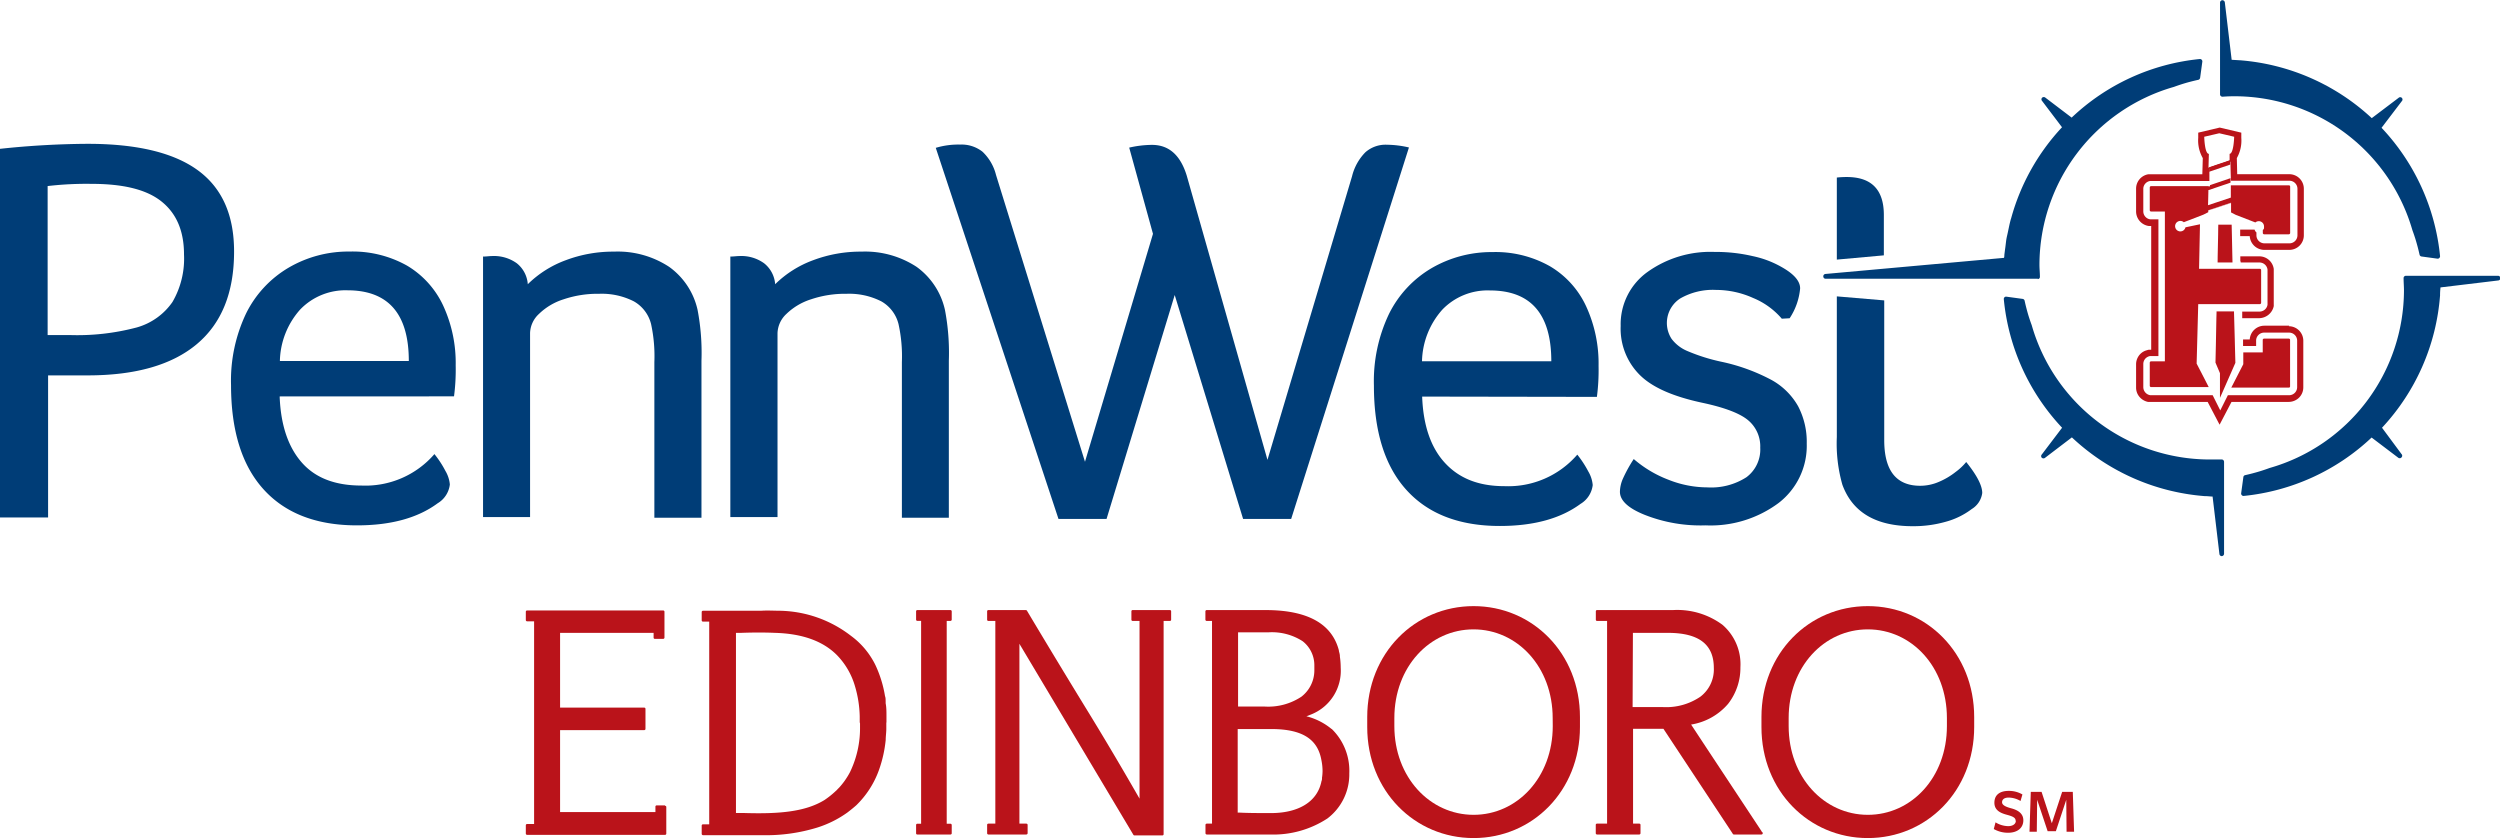
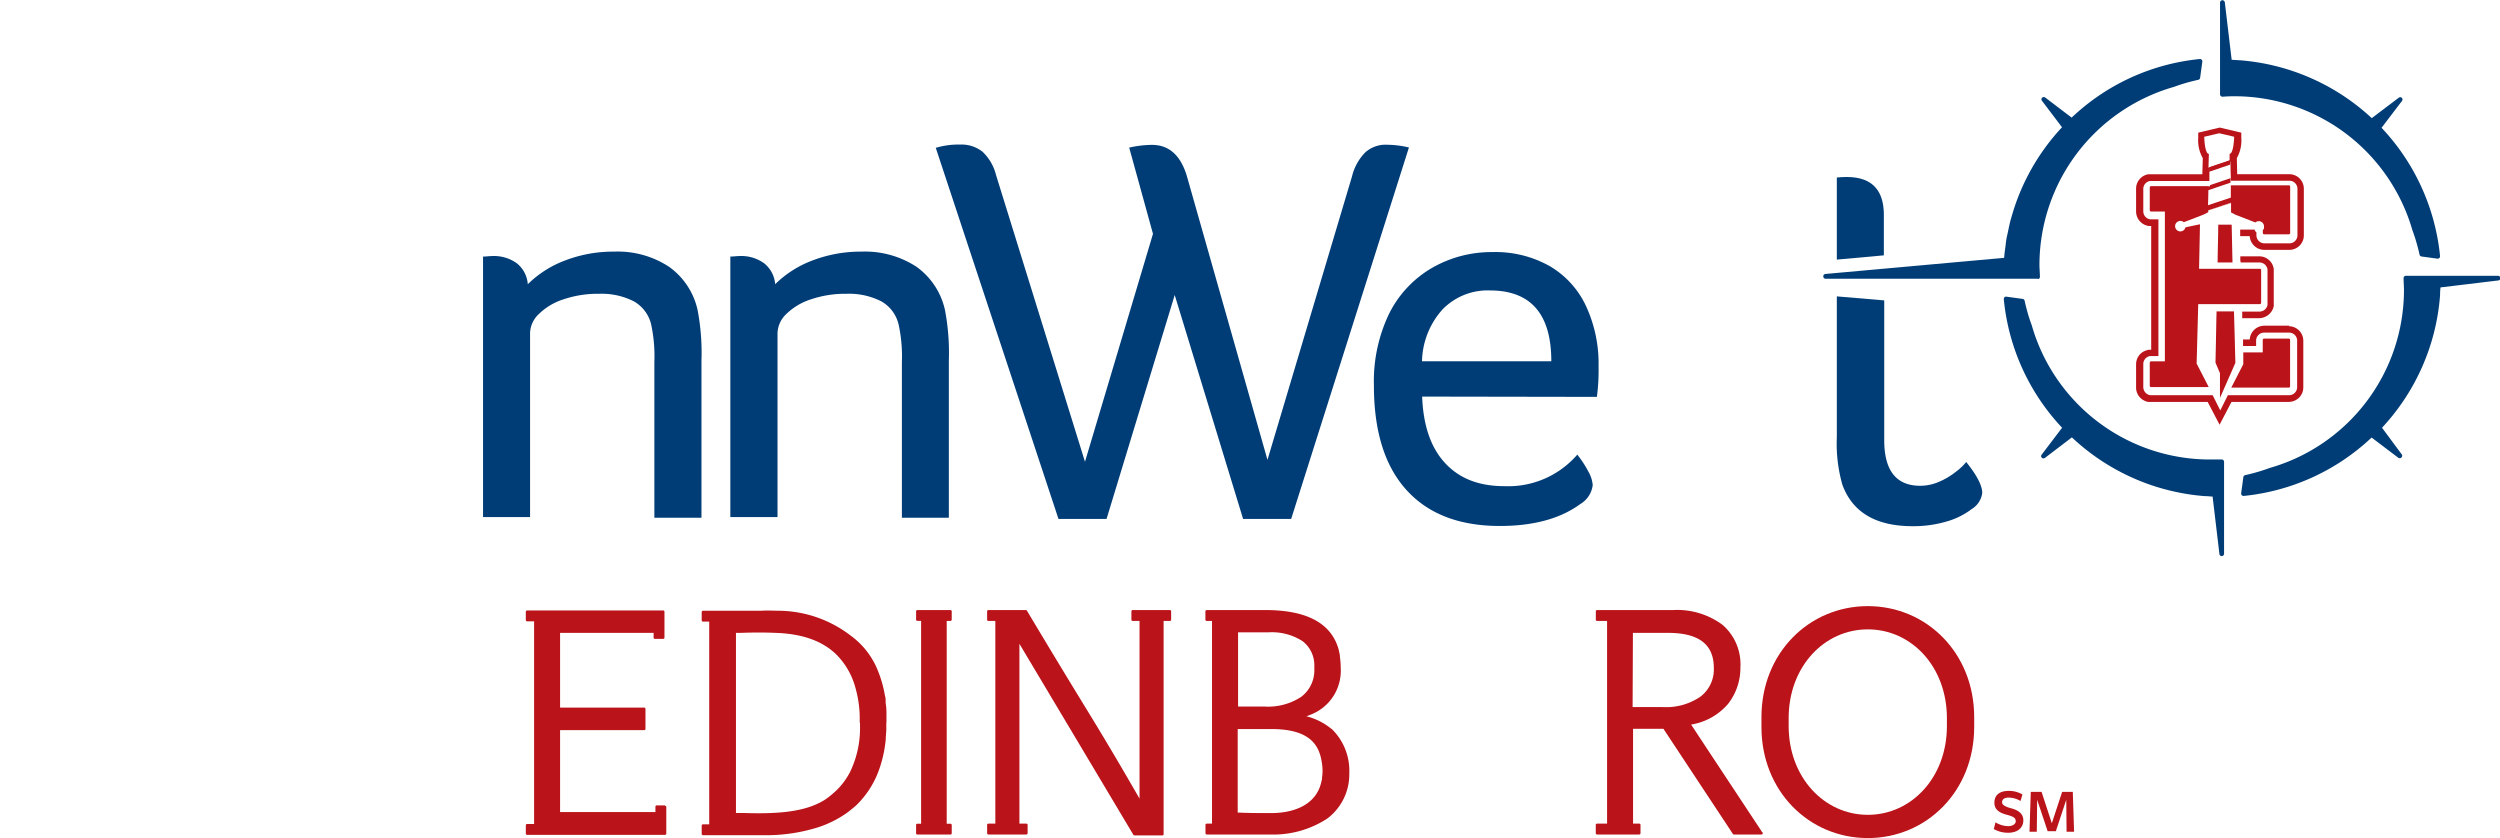
<svg xmlns="http://www.w3.org/2000/svg" id="Layer_1" data-name="Layer 1" viewBox="0 0 329.06 110.3">
  <defs>
    <style>.cls-1{fill:none;}.cls-2{clip-path:url(#clip-path);}.cls-3{fill:#ba131a;}.cls-4{fill:#003d77;}</style>
    <clipPath id="clip-path" transform="translate(-51.47 -90.7)">
      <rect class="cls-1" width="432" height="288" />
    </clipPath>
  </defs>
  <title>PennWest Lockup Edinboro FINAL SM</title>
  <g class="cls-2">
-     <path class="cls-3" d="M245.43,170.48c-7.73,0-14,6.18-14,14.6v1.32c0,8.43,6.27,14.61,14,14.61s14-6.18,14-14.61v-1.32c0-8.42-6.27-14.6-14-14.6m10.42,15.79c0,6.75-4.67,11.68-10.42,11.68S235,193,235,186.27v-1.05c0-6.75,4.67-11.68,10.42-11.68s10.42,4.93,10.42,11.68Z" transform="translate(-51.47 -90.7)" />
    <path class="cls-3" d="M297.32,170.48c-7.74,0-14,6.18-14,14.6v1.32c0,8.43,6.26,14.61,14,14.61s14-6.18,14-14.61v-1.32c0-8.42-6.26-14.6-14-14.6m10.41,15.79c0,6.75-4.66,11.68-10.41,11.68S286.9,193,286.9,186.27v-1.05c0-6.75,4.66-11.68,10.42-11.68s10.41,4.93,10.41,11.68Z" transform="translate(-51.47 -90.7)" />
    <path class="cls-3" d="M283.41,200.24a.41.41,0,0,1-.07-.11h0l-.06-.1-7.17-10.85-2.05-3.11a8.08,8.08,0,0,0,4.88-2.74,7.71,7.71,0,0,0,1.61-4.81,6.85,6.85,0,0,0-2.36-5.58,10,10,0,0,0-6.51-1.94h-10a.16.16,0,0,0-.16.17v1.09a.16.16,0,0,0,.16.17H263v26.68h-1.33a.16.16,0,0,0-.16.16v1.1a.17.17,0,0,0,.16.17h5.57a.17.17,0,0,0,.16-.17v-1.1a.16.16,0,0,0-.16-.16h-.82V186.63h4l9.05,13.7.08.13a.16.16,0,0,0,.14.08h3.63a.17.17,0,0,0,.17-.17v0a.29.29,0,0,0,0-.09M266.4,174H271c4.07,0,6.05,1.51,6.05,4.61a4.5,4.5,0,0,1-1.78,3.8,8,8,0,0,1-4.91,1.36h-4Z" transform="translate(-51.47 -90.7)" />
    <path class="cls-3" d="M139,196.71h-1.09a.16.16,0,0,0-.17.16v.72H125.19V186.8h11.08a.16.16,0,0,0,.16-.17V184a.16.16,0,0,0-.16-.16H125.19V174H137.5v.63a.16.16,0,0,0,.16.16h1.1a.17.17,0,0,0,.17-.16v-3.41a.17.17,0,0,0-.17-.17H120.85a.17.17,0,0,0-.17.17v1.09a.17.17,0,0,0,.17.17h.92v26.68h-.92a.17.17,0,0,0-.17.16v1.1a.18.18,0,0,0,.17.17H139a.17.17,0,0,0,.17-.17v-3.5a.16.16,0,0,0-.17-.16" transform="translate(-51.47 -90.7)" />
    <path class="cls-3" d="M205.45,171h-4.9a.16.16,0,0,0-.16.17v1.09a.16.16,0,0,0,.16.17h.91v23.39c-2.38-4.15-4.79-8.22-7.18-12.1-2.49-4.07-5.07-8.33-7.64-12.64a.18.18,0,0,0-.15-.08h-4.93a.16.16,0,0,0-.16.17v1.09a.16.16,0,0,0,.16.17h.92v26.68h-.92a.16.16,0,0,0-.16.16v1.1a.17.17,0,0,0,.16.17h5a.18.18,0,0,0,.17-.17v-1.1a.17.17,0,0,0-.17-.16h-.91V175.44l15,25.14a.16.16,0,0,0,.14.08h3.68a.16.16,0,0,0,.16-.16V172.43h.83a.16.16,0,0,0,.16-.17v-1.09a.16.16,0,0,0-.16-.17" transform="translate(-51.47 -90.7)" />
    <path class="cls-3" d="M176.59,172.42a.16.16,0,0,0,.15-.16v-1.09a.17.17,0,0,0-.17-.17h-4.36a.16.16,0,0,0-.16.17v1.09a.16.16,0,0,0,.15.16h.51v26.7h-.5a.17.17,0,0,0-.16.17v1.1a.15.15,0,0,0,.15.15h4.39a.16.16,0,0,0,.15-.15v-1.1a.18.18,0,0,0-.17-.17h-.49V172.43h.51Z" transform="translate(-51.47 -90.7)" />
    <path class="cls-3" d="M168.15,185.73v-.26c0-.17,0-.34,0-.51,0-.6,0-1.16-.11-1.71a2.54,2.54,0,0,0,0-.29c0-.22,0-.43-.08-.63a15.5,15.5,0,0,0-1.22-4v0a8.56,8.56,0,0,0-.42-.79,10.43,10.43,0,0,0-2.83-3.14,15.74,15.74,0,0,0-9.37-3.31c-.79,0-1.62-.06-2.49,0H149l-1.17,0-.82,0H144a.17.17,0,0,0-.17.17v1.09a.17.17,0,0,0,.17.17h.82v26.68H144a.17.17,0,0,0-.17.16v1.1a.18.18,0,0,0,.17.17h7.83a22.89,22.89,0,0,0,7.2-1,14,14,0,0,0,4-2l.14-.11c.34-.26.67-.53,1-.82a12.21,12.21,0,0,0,3-4.67,16.71,16.71,0,0,0,.88-3.93c0-.45.07-.91.08-1.39,0-.17,0-.34,0-.51v-.33m-3.46.06c0,.08,0,.16,0,.24s0,.31,0,.46a13.23,13.23,0,0,1-1.18,5.4l-.13.28c-.1.19-.2.37-.31.55s-.26.41-.4.61l0,0a10.11,10.11,0,0,1-.71.88l-.15.15c-.09.09-.17.19-.26.27l-.07.06a11.44,11.44,0,0,1-1.48,1.18c-2.52,1.54-5.94,1.85-10.64,1.7h-1V174H149c1.65-.06,3.14-.06,4.49,0,3.6.1,6.36,1.09,8.21,3A9.76,9.76,0,0,1,164,181a15,15,0,0,1,.63,4c0,.15,0,.31,0,.46s0,.16,0,.24v.06" transform="translate(-51.47 -90.7)" />
    <path class="cls-3" d="M226.72,186.64a8.4,8.4,0,0,0-3.3-1.66c.19-.06.35-.13.52-.2a6.19,6.19,0,0,0,4-6.19,10.17,10.17,0,0,0-.11-1.47.17.17,0,0,0,0-.07c0-.23-.08-.45-.13-.67a.19.19,0,0,1,0-.07c-.8-3.07-3.48-5.31-9.65-5.31h-7.75a.17.17,0,0,0-.17.17v1.09a.17.17,0,0,0,.17.17H211v26.68h-.69a.17.17,0,0,0-.17.16v1.1a.18.18,0,0,0,.17.17h7.83l.45,0a13,13,0,0,0,7.6-2.11,7.29,7.29,0,0,0,2.88-5.94,7.68,7.68,0,0,0-2.3-5.83m-8.5-12.73h.17a7.45,7.45,0,0,1,4.49,1.17,4,4,0,0,1,1.54,3.18c0,.22,0,.44,0,.67a4.38,4.38,0,0,1-1.7,3.45,7.9,7.9,0,0,1-4.83,1.3h-3.51v-9.77h3.81M225.48,193s0,.08,0,.12,0,.26-.07.39c-.57,2.92-3.32,4.21-6.62,4.21-1.6,0-3,0-4.11-.06h-.3v-11h4.41c4.35,0,6.15,1.51,6.61,4.1a7.23,7.23,0,0,1,.15,1.44,6.83,6.83,0,0,1-.06.8" transform="translate(-51.47 -90.7)" />
    <path class="cls-4" d="M369,121c.25.67.45,1.3.62,1.93.12.42.22.85.32,1.28a.31.31,0,0,0,.26.25l2.12.29h0a.29.29,0,0,0,.22-.09.32.32,0,0,0,.1-.26,28.72,28.72,0,0,0-7.7-16.88l2.67-3.51a.31.31,0,0,0,0-.43h0a.31.31,0,0,0-.43,0l-3.53,2.67a28.76,28.76,0,0,0-17.38-7.62h-.06l-1-.06-.9-7.56a.33.33,0,0,0-.34-.28.32.32,0,0,0-.29.32v12.06a.29.29,0,0,0,.1.23.33.33,0,0,0,.23.09q.8-.06,1.59-.06A24.39,24.39,0,0,1,369,121" transform="translate(-51.47 -90.7)" />
    <path class="cls-4" d="M343.86,151.18c-.52,0-1.05,0-1.59,0a24.39,24.39,0,0,1-23.38-17.69c-.25-.67-.45-1.3-.62-1.93-.11-.42-.22-.84-.31-1.28a.32.32,0,0,0-.27-.24l-2.12-.29a.29.29,0,0,0-.26.08.31.31,0,0,0-.09.26A28.67,28.67,0,0,0,322.89,147l-2.67,3.52a.31.31,0,0,0,0,.43h0a.33.33,0,0,0,.44,0l3.52-2.68A28.76,28.76,0,0,0,341.64,156h.06c.32,0,.64.05,1,.06l.9,7.57a.31.31,0,0,0,.31.27h0a.32.32,0,0,0,.3-.31V151.49a.33.33,0,0,0-.1-.23.3.3,0,0,0-.24-.08" transform="translate(-51.47 -90.7)" />
    <path class="cls-4" d="M319.67,127.44a.36.36,0,0,0,.22-.09.31.31,0,0,0,.08-.24c0-.52-.06-1-.06-1.59a24.41,24.41,0,0,1,17.69-23.38c.66-.24,1.31-.45,1.93-.62.42-.11.85-.22,1.28-.31a.33.33,0,0,0,.25-.27h0l.29-2.12a.31.31,0,0,0-.09-.26.3.3,0,0,0-.25-.09,28.56,28.56,0,0,0-16.86,7.71l-3.45-2.62a.33.33,0,0,0-.44,0h0a.31.31,0,0,0,0,.43l2.62,3.46a28.6,28.6,0,0,0-6.7,12,1.06,1.06,0,0,0-.06.19c-.15.54-.25,1.09-.37,1.64-.06.3-.14.59-.19.89s-.09.73-.14,1.09-.09.67-.13,1c0,.12,0,.25-.05.38l-23.5,2.12a.31.31,0,0,0-.28.33.3.3,0,0,0,.31.3h27.94" transform="translate(-51.47 -90.7)" />
    <path class="cls-4" d="M380.22,127H368.15a.29.29,0,0,0-.23.1.29.29,0,0,0-.08.23c0,.53.05,1.06.05,1.59a24.38,24.38,0,0,1-17.69,23.38c-.65.24-1.3.45-1.93.62-.42.12-.84.22-1.28.32a.3.3,0,0,0-.24.26l-.29,2.13a.29.29,0,0,0,.09.25.3.3,0,0,0,.22.1h0a28.69,28.69,0,0,0,16.86-7.69l3.51,2.66a.31.31,0,0,0,.43-.05h0a.31.31,0,0,0,0-.43L365,147a28.7,28.7,0,0,0,7.64-17.41.13.13,0,0,0,0-.06q0-.48.06-1l7.57-.91a.31.31,0,0,0,0-.62" transform="translate(-51.47 -90.7)" />
    <path class="cls-4" d="M299.43,119q0-5-4.88-5a11.5,11.5,0,0,0-1.31.07v10.8l6.19-.56Z" transform="translate(-51.47 -90.7)" />
    <path class="cls-4" d="M293.24,129.71v18.52a19.83,19.83,0,0,0,.73,6.27q2,5.46,9.25,5.46a15.44,15.44,0,0,0,4.34-.58A10,10,0,0,0,311,157.7a2.91,2.91,0,0,0,1.38-2.11q0-1.46-2.11-4.08a7.56,7.56,0,0,1-1.39,1.31,9.54,9.54,0,0,1-2.22,1.31,6.21,6.21,0,0,1-2.44.51q-4.74,0-4.74-6v-18.4Z" transform="translate(-51.47 -90.7)" />
-     <path class="cls-4" d="M51.47,110.29A113.24,113.24,0,0,1,63,109.63q9.75,0,14.52,3.49t4.76,10.7q0,8.07-4.91,12.18T63,140.11H57.8v18.7H51.47Zm9.16,24.51a30.43,30.43,0,0,0,8.84-1,8.51,8.51,0,0,0,4.7-3.35,11.35,11.35,0,0,0,1.52-6.26c0-3.1-1-5.42-3-7s-5.08-2.29-9.2-2.29a44.1,44.1,0,0,0-5.75.29V134.8Z" transform="translate(-51.47 -90.7)" />
-     <path class="cls-4" d="M88.28,142.88c.14,3.78,1.13,6.69,2.94,8.73s4.43,3,7.82,3a12,12,0,0,0,9.61-4.14,13,13,0,0,1,1.45,2.22,4.19,4.19,0,0,1,.58,1.78,3.32,3.32,0,0,1-1.6,2.47q-3.93,2.91-10.62,2.91-8,0-12.29-4.73t-4.29-13.75a20.54,20.54,0,0,1,2-9.45,14.37,14.37,0,0,1,5.6-6,15.57,15.57,0,0,1,8-2.11,14.63,14.63,0,0,1,7.56,1.85,12,12,0,0,1,4.77,5.28,18,18,0,0,1,1.64,7.85,27.16,27.16,0,0,1-.22,4.08Zm17-4.66q0-9.3-8.07-9.31A8.27,8.27,0,0,0,91,131.42a10.49,10.49,0,0,0-2.69,6.8Z" transform="translate(-51.47 -90.7)" />
    <path class="cls-4" d="M115.05,124.47c.44,0,.85-.07,1.24-.07a5.14,5.14,0,0,1,3.2.95,3.87,3.87,0,0,1,1.45,2.76,14,14,0,0,1,5-3.16,17.65,17.65,0,0,1,6.36-1.13,12.32,12.32,0,0,1,7.24,2,9.5,9.5,0,0,1,3.75,5.68,30.15,30.15,0,0,1,.51,6.69v20.66H137.6V138.37a19.89,19.89,0,0,0-.43-5,4.75,4.75,0,0,0-2.26-3,9.32,9.32,0,0,0-4.58-1,14,14,0,0,0-4.69.73,8.14,8.14,0,0,0-3.24,1.93,3.56,3.56,0,0,0-1.16,2.51v24.22h-6.19Z" transform="translate(-51.47 -90.7)" />
    <path class="cls-4" d="M147.6,124.47c.44,0,.85-.07,1.24-.07a5.12,5.12,0,0,1,3.2.95,3.88,3.88,0,0,1,1.46,2.76,14,14,0,0,1,5-3.16,17.74,17.74,0,0,1,6.37-1.13,12.36,12.36,0,0,1,7.24,2,9.53,9.53,0,0,1,3.74,5.68,30.15,30.15,0,0,1,.51,6.69v20.66h-6.18V138.37a19.76,19.76,0,0,0-.44-5,4.75,4.75,0,0,0-2.26-3,9.32,9.32,0,0,0-4.58-1,14,14,0,0,0-4.69.73,8.22,8.22,0,0,0-3.24,1.93,3.6,3.6,0,0,0-1.16,2.51v24.22H147.6Z" transform="translate(-51.47 -90.7)" />
    <path class="cls-4" d="M174.64,110.16a10.24,10.24,0,0,1,3.2-.43,4.44,4.44,0,0,1,2.95.94,6.3,6.3,0,0,1,1.78,3.06l11.71,37.75,8.95-30-3.13-11.35a13.66,13.66,0,0,1,3-.36c2.23,0,3.75,1.35,4.58,4.07l10.62,37.39,11.13-37.32a6.81,6.81,0,0,1,1.75-3.16,4,4,0,0,1,2.83-1,13.27,13.27,0,0,1,2.91.36L221.42,159h-6.33l-9-29.47L197.12,159h-6.33Z" transform="translate(-51.47 -90.7)" />
    <path class="cls-4" d="M238.66,142.9c.14,3.79,1.13,6.7,3,8.73s4.42,3.06,7.82,3.06a12,12,0,0,0,9.6-4.15,13.81,13.81,0,0,1,1.45,2.22,4.23,4.23,0,0,1,.58,1.78,3.33,3.33,0,0,1-1.6,2.48c-2.62,1.93-6.15,2.91-10.62,2.91q-8,0-12.29-4.73t-4.29-13.75a20.55,20.55,0,0,1,2-9.46,14.37,14.37,0,0,1,5.6-6,15.67,15.67,0,0,1,8-2.11,14.54,14.54,0,0,1,7.56,1.86,11.92,11.92,0,0,1,4.77,5.27,18,18,0,0,1,1.64,7.86,27,27,0,0,1-.22,4.07Zm17-4.65q0-9.31-8.07-9.32a8.27,8.27,0,0,0-6.26,2.51,10.53,10.53,0,0,0-2.69,6.81Z" transform="translate(-51.47 -90.7)" />
-     <path class="cls-4" d="M286,132.65a9.93,9.93,0,0,0-3.78-2.73,11.93,11.93,0,0,0-4.88-1.06,8.63,8.63,0,0,0-4.72,1.13,3.84,3.84,0,0,0-1.13,5.31,5,5,0,0,0,2.07,1.6,24.31,24.31,0,0,0,4.51,1.42,25,25,0,0,1,6.59,2.4,9,9,0,0,1,3.49,3.46,10.12,10.12,0,0,1,1.13,4.91,9.5,9.5,0,0,1-3.71,7.82,15,15,0,0,1-9.61,2.94,20,20,0,0,1-8-1.38q-3.27-1.31-3.27-3.05a4.52,4.52,0,0,1,.36-1.64,18.58,18.58,0,0,1,1.46-2.66,15.26,15.26,0,0,0,4.58,2.73,13.94,13.94,0,0,0,5.09,1,8.58,8.58,0,0,0,5.17-1.34,4.55,4.55,0,0,0,1.81-3.89,4.47,4.47,0,0,0-1.6-3.61c-1.06-.89-3.05-1.66-6-2.29-3.83-.82-6.58-2-8.26-3.67a8.59,8.59,0,0,1-2.51-6.44,8.46,8.46,0,0,1,3.5-7.09,14.22,14.22,0,0,1,8.87-2.66,21.33,21.33,0,0,1,5,.55,13,13,0,0,1,3.78,1.42c1.65.92,2.47,1.86,2.47,2.83a8.49,8.49,0,0,1-1.38,3.93Z" transform="translate(-51.47 -90.7)" />
    <path class="cls-3" d="M346.4,125.08v.17h2.48a1.07,1.07,0,0,1,1.05.93s0,.1,0,.16v4.4l0,.07a1.06,1.06,0,0,1-1,.9H346.6l0,.43v.44h2.26a2,2,0,0,0,1.89-1.58v0a1.49,1.49,0,0,0,0-.21v-4.4c0-.09,0-.19,0-.29a1.92,1.92,0,0,0-1.91-1.66h-2.49v.7Z" transform="translate(-51.47 -90.7)" />
    <path class="cls-3" d="M352.79,133.57h-3.28a1.93,1.93,0,0,0-1.92,1.81h-.88l0,.86h1.72v-.76a1.06,1.06,0,0,1,1.06-1h3.28a1.06,1.06,0,0,1,1.06,1.06v6.12a1.06,1.06,0,0,1-1.06,1.06h-8.06l-1,2-1-2h-8.2a1.08,1.08,0,0,1-.93-1.06v-3.05a1.06,1.06,0,0,1,.31-.75,1.13,1.13,0,0,1,.55-.29l.05,0h1.08l0-9,0-9h-1.05a1,1,0,0,1-.63-.3,1.06,1.06,0,0,1-.31-.75v-3a1.05,1.05,0,0,1,.93-1h7.77l0-1,2.79-1-2.79,1v-.6l2.78-.94v.63l.05,1.88h7.7a1.06,1.06,0,0,1,1.06,1.06v6.12a1.06,1.06,0,0,1-1.06,1.06h-3.28a1.06,1.06,0,0,1-1.06-1.05v-.39a.67.67,0,0,1-.24-.37h-1.9l0,.86h1.26a1.93,1.93,0,0,0,1.92,1.81h3.28a1.91,1.91,0,0,0,1.92-1.92v-6.12a1.91,1.91,0,0,0-1.92-1.92h-6.85l-.05-2.12a4.68,4.68,0,0,0,.59-2.66l0-.69-2.84-.67-2.83.67v.69a4.66,4.66,0,0,0,.6,2.66l-.06,2.13h-6.91l-.21,0a1.92,1.92,0,0,0-1.6,1.9v3a1.94,1.94,0,0,0,1.7,1.91h.29v16.28h-.23a.8.8,0,0,0-.3.06,1.87,1.87,0,0,0-.9.5,1.94,1.94,0,0,0-.56,1.36v3.05a1.88,1.88,0,0,0,.56,1.36,2,2,0,0,0,1,.54.76.76,0,0,0,.21,0h7.65l1.57,3,1.57-3h7.53a1.94,1.94,0,0,0,1.36-.56,1.9,1.9,0,0,0,.56-1.36v-6.12a1.91,1.91,0,0,0-1.92-1.92m-9.14-25.4.65.15,1.31.31s-.05,2.21-.6,2.25l0,.89-2.78.94.05-1.83c-.56,0-.61-2.25-.61-2.25Z" transform="translate(-51.47 -90.7)" />
    <path class="cls-3" d="M352.73,141.72a.16.16,0,0,0,.17-.17v-6.1a.17.17,0,0,0-.17-.18h-3.25a.18.18,0,0,0-.18.17v1.64h-2.56l0,1.56-1.58,3.08Z" transform="translate(-51.47 -90.7)" />
    <polygon class="cls-3" points="293.61 23.58 293.6 23.58 293.61 23.58 293.61 23.58" />
    <path class="cls-3" d="M342.35,115.21l-.16.05v-.06H334.6a.18.18,0,0,0-.17.17v3a.17.17,0,0,0,.18.17h1.81l0,19.72h-1.81a.18.18,0,0,0-.18.17v3.05a.18.18,0,0,0,.17.17h7.59l-.51-1h0l-1.08-2.09.21-7.83h8.11a.18.18,0,0,0,.17-.17v-4.31a.17.17,0,0,0-.17-.17h-8l.12-5.86-1.91.4a.69.69,0,1,1-.22-.67l2.59-1,.63-.32v-.25l3-1,0,1.28.62.32,2.58,1a.69.69,0,0,1,1.14.52.77.77,0,0,1,0,.15v0s0,.08,0,.11h0a.6.6,0,0,1-.16.22v.39s0,0,0,0v0a.18.18,0,0,0,.17.17h3.26a.18.18,0,0,0,.17-.18v-6.1a.17.17,0,0,0-.17-.17H345.1v.62l0,1-3,1,.05-2,.06,0,1.88-.64.27-.09.22-.07.48-.17v-.59h0l-2.7.92Z" transform="translate(-51.47 -90.7)" />
    <path class="cls-3" d="M345.11,115.58v0Z" transform="translate(-51.47 -90.7)" />
    <polygon class="cls-3" points="290.7 25.59 290.71 25.16 290.66 27.11 290.69 25.87 290.7 25.59" />
    <path class="cls-3" d="M345.09,114.87l-.48.17Z" transform="translate(-51.47 -90.7)" />
    <polygon class="cls-3" points="293.66 25.37 293.67 26.09 293.65 25.13 293.65 25.29 293.66 25.37" />
    <path class="cls-3" d="M349.49,120.81a.6.6,0,0,1-.16.22.6.6,0,0,0,.16-.22" transform="translate(-51.47 -90.7)" />
    <path class="cls-3" d="M349.54,120.69s0,.08,0,.11,0-.07,0-.11" transform="translate(-51.47 -90.7)" />
    <polygon class="cls-3" points="293.72 26.7 293.75 27.95 293.72 26.68 290.69 27.7 290.68 27.95 290.69 27.71 293.72 26.7" />
-     <path class="cls-3" d="M349.56,120.52a.77.77,0,0,1,0,.15.77.77,0,0,0,0-.15" transform="translate(-51.47 -90.7)" />
    <polygon class="cls-3" points="293.85 34.55 293.83 33.69 293.77 30.87 293.75 30.01 293.74 29.57 292.38 29.57 292.33 29.57 292.33 29.57 292.16 29.57 292.16 29.57 291.98 29.57 291.98 29.58 291.97 30.01 291.96 30.87 291.9 33.69 291.89 34.55 292.45 34.55 293.85 34.55 293.85 34.55" />
    <polygon class="cls-3" points="293.28 40.99 294.05 40.99 294.05 40.99 293.28 40.99" />
    <polygon class="cls-3" points="294.17 45.53 294.15 44.67 294.07 41.85 294.05 41.16 294.05 40.99 293.27 40.99 291.75 40.99 291.75 41.16 291.73 41.85 291.72 42.39 291.66 45.53 291.61 47.73 292.2 49.12 292.2 51.95 292.2 52.33 292.21 52.35 292.39 51.95 294.23 47.76 294.17 45.53" />
    <polygon class="cls-3" points="293.56 21.7 293.56 21.07 290.79 22.01 290.77 22.61 293.56 21.66 293.56 21.7" />
    <path class="cls-3" d="M345,112.4v0Z" transform="translate(-51.47 -90.7)" />
    <path class="cls-3" d="M316.78,198.75c0-.44-.4-.6-1.17-.81s-1.63-.55-1.63-1.58.71-1.56,1.88-1.56a3.52,3.52,0,0,1,1.81.47l-.25.86a3.15,3.15,0,0,0-1.55-.45c-.61,0-.88.26-.88.62s.47.6,1.19.79,1.61.58,1.61,1.58-.77,1.64-2,1.64a3.76,3.76,0,0,1-1.89-.49l.23-.88a3.24,3.24,0,0,0,1.67.5c.58,0,1-.27,1-.69" transform="translate(-51.47 -90.7)" />
    <polygon class="cls-3" points="271.97 105.27 270.6 109.41 269.52 109.41 268.14 105.27 268.09 109.48 267.13 109.48 267.3 104.23 268.72 104.23 270.07 108.36 271.43 104.23 272.83 104.23 273 109.48 272.01 109.48 271.97 105.27" />
  </g>
</svg>